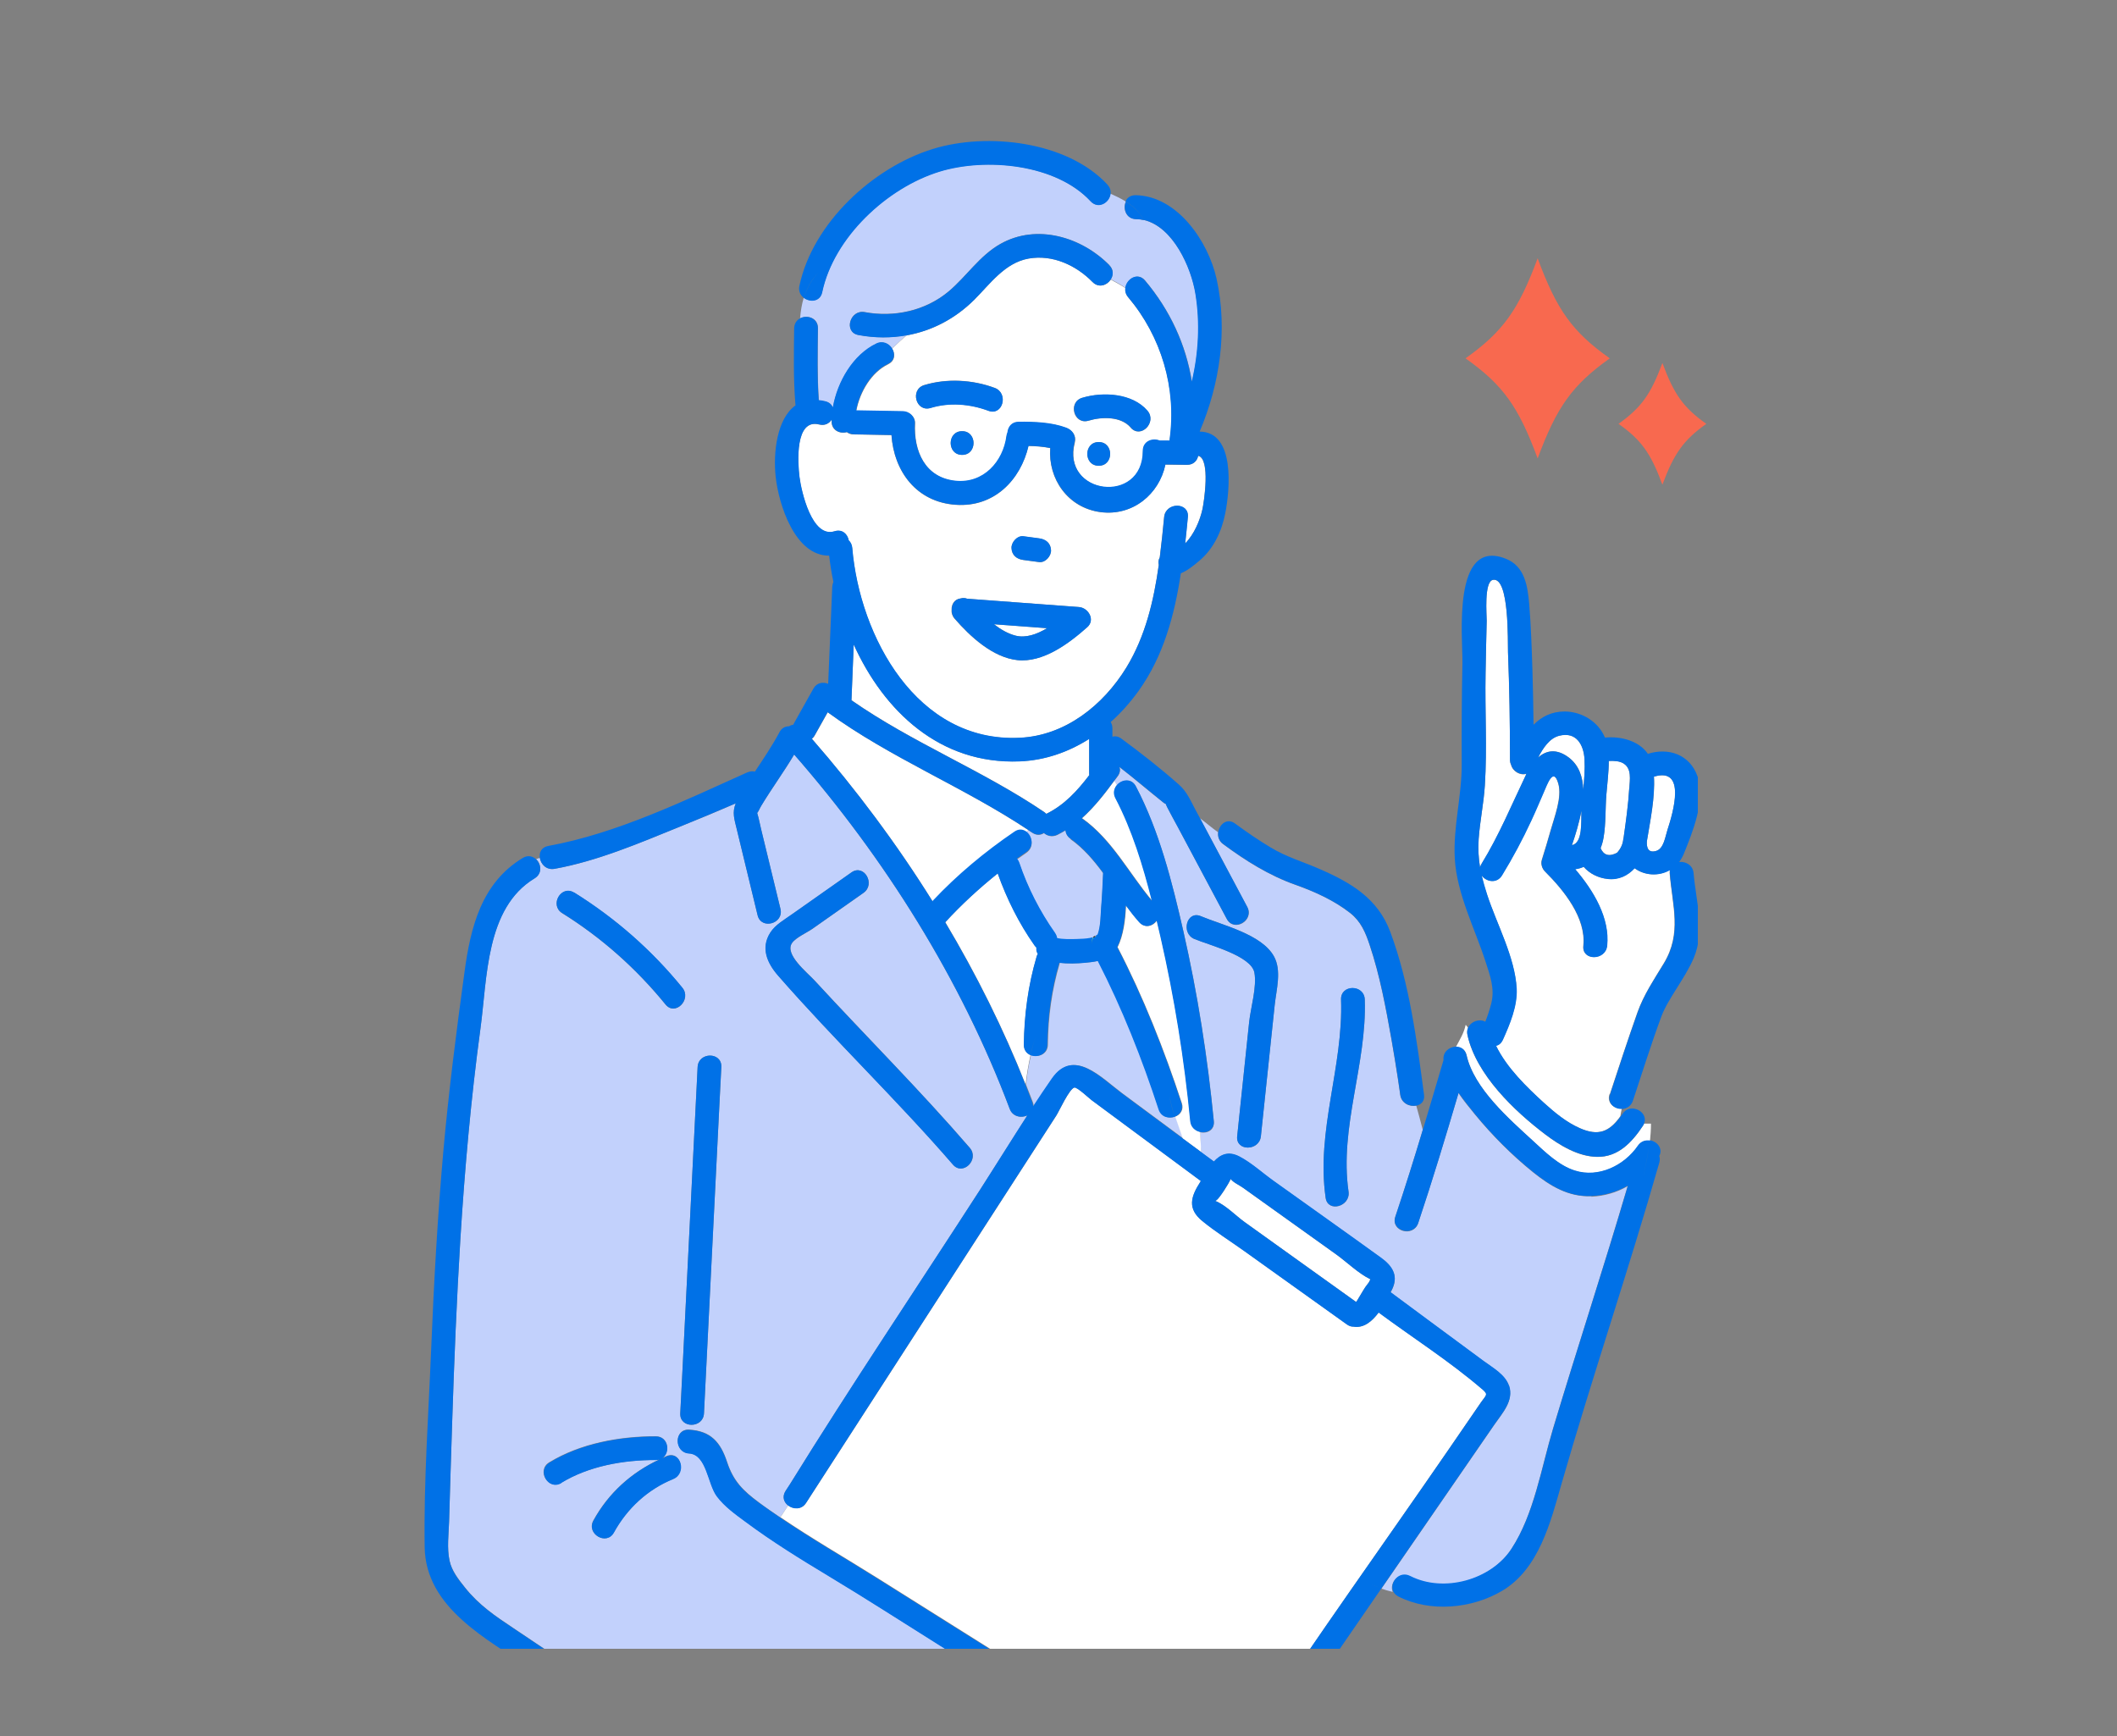
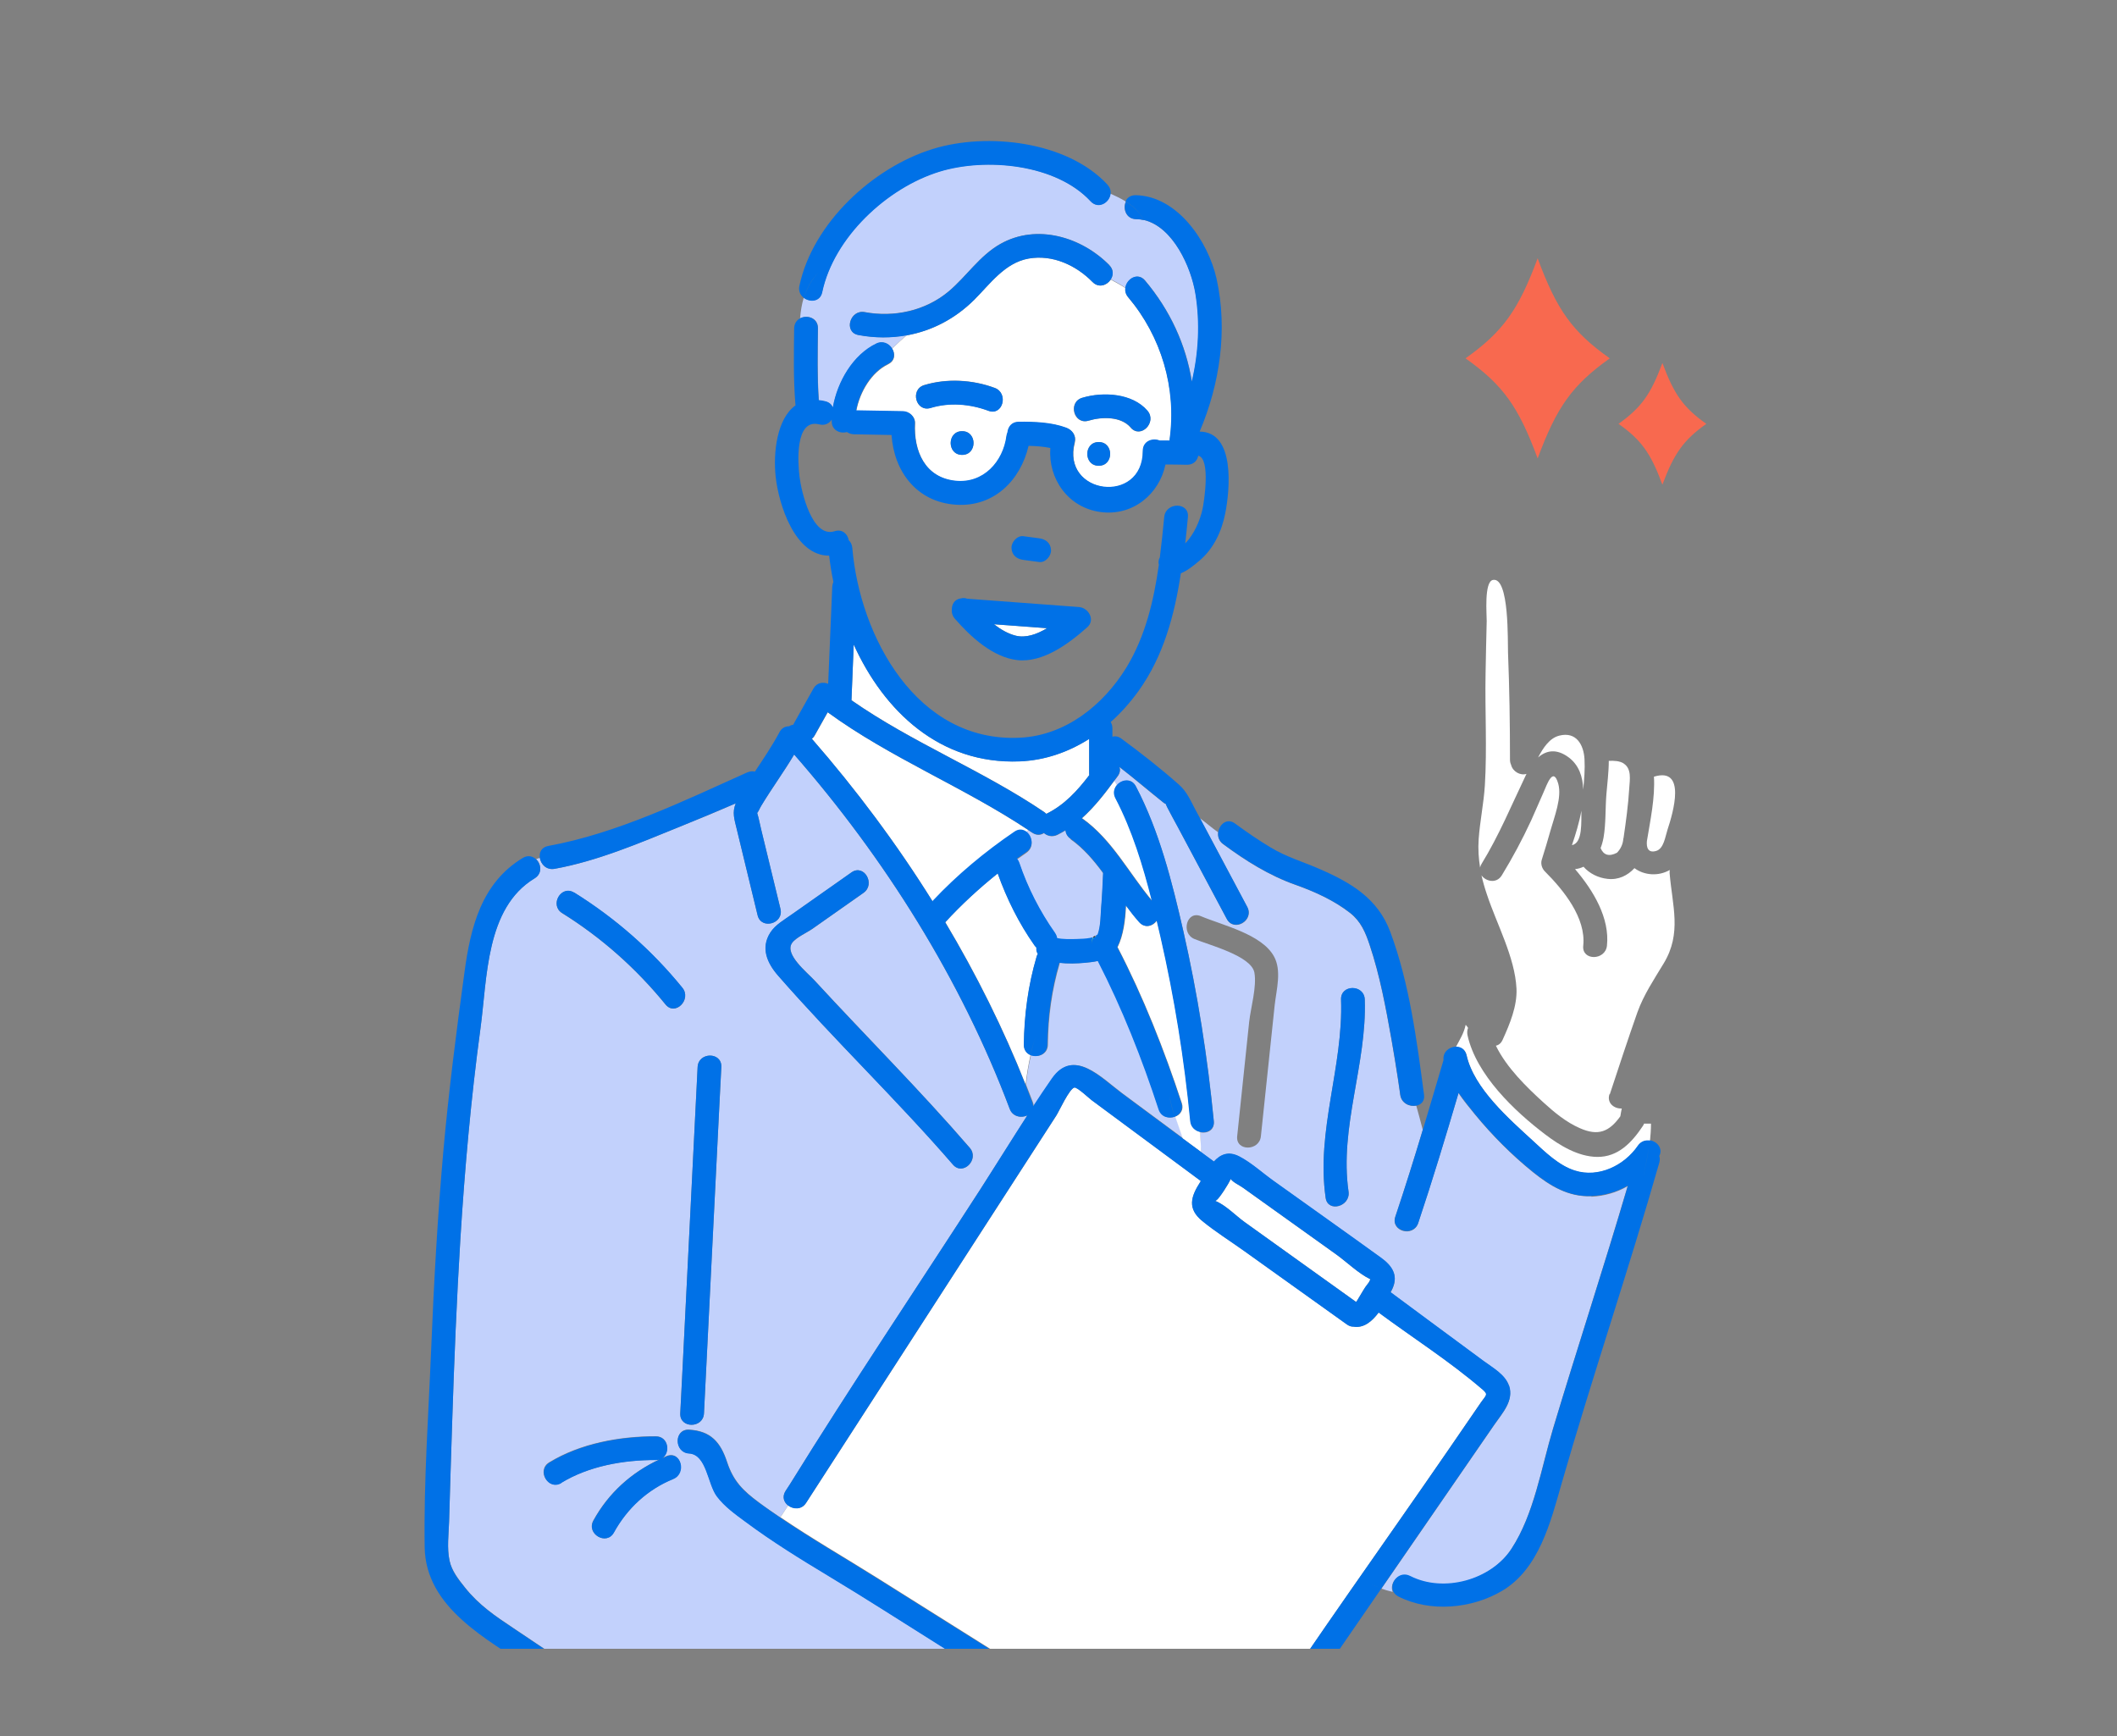
<svg xmlns="http://www.w3.org/2000/svg" id="house_online_step" width="150" height="123" viewBox="0 0 150 123">
  <rect x="0" y="0" width="150" height="123" fill="#808080" stroke="none" />
  <defs>
    <style>.cls-1{fill:#fff;}.cls-2{fill:none;}.cls-3{fill:#44d2b3;}.cls-4{fill:#0071e7;}.cls-5{fill:#f8694f;}.cls-6{fill:#c2d1fc;}.cls-7{clip-path:url(#clippath);}.cls-8{fill:#2e2e2e;}</style>
    <clipPath id="clippath">
      <rect class="cls-2" x="29.7" y="9.73" width="90.61" height="107.08" transform="translate(150 126.55) rotate(-180)" />
    </clipPath>
  </defs>
  <rect class="cls-2" width="150" height="123" />
  <g class="cls-7">
    <path class="cls-1" d="M83.15,123.33c.82.69,1.63,1.38,2.45,2.08.1-.01.21,0,.32.03,1.05.29,2.09.68,3.2.64.37-.01,1.96-.13,1.34-.99-.28-.38-1.33-.31-1.77-.38-2.44-.37-4.02-2.1-6.11-3.19-1.07-.56-2.21-.09-3.32.11-1.04.19-2.07.29-3.13.23-.23-.01-.46-.04-.7-.06-1.1-.1-2.21-.3-3.28-.57-1.76,3.12-3.41,6.31-5.13,9.46,2.06,1.44,3.55,3.67,5.53,5.23,1.36,1.07,3.01,1.7,4.53,2.5.64.34,1.5,1.09,2.24,1.11,1.36.04.77-1.15.11-1.62-.86-.62-.12-1.97.85-1.45.76.41,2.39,1.22,2.92.06.32-.69-.88-1.46-1.3-1.78-.83-.64-.05-2.08.85-1.45.73.52,2.02,1.43,2.72.43.64-.92-.63-1.77-1.27-2.36-.71-.65.21-1.8,1.02-1.32.75.45,2.15,1.58,3.04,1.57.51,0,1.02-.53.86-1.05-.11-.36-.85-.81-1.13-1.03-.59-.48-1.19-.94-1.77-1.43-1.33-1.12-2.65-2.24-3.97-3.37-.09-.07-.17-.15-.26-.22-.82-.7.37-1.88,1.19-1.19Z" />
    <path class="cls-3" d="M77.6,66.4c.1,0,.08-.06.02-.08-.03.03-.06.06-.09.09.02,0,.05,0,.07,0Z" />
    <path class="cls-3" d="M77.34,66.94c0-.23.08-.4.19-.53-.03,0-.07.01-.11.03-.05.09-.09.25-.09.51Z" />
    <path class="cls-1" d="M72.86,58.81c-4.57-3.04-9.77-5.1-14.21-8.34-.31.55-.61,1.09-.92,1.64-.06.1-.13.18-.2.24,3.13,3.59,6.02,7.45,8.56,11.53,1.73-1.84,3.7-3.49,5.79-4.9.31-.21.61-.17.83-.01.05-.05.1-.1.15-.15Z" />
    <path class="cls-6" d="M75.86,59.44c-.23-.16-.34-.38-.36-.6-.19.11-.38.22-.58.32-.36.17-.71.08-.95-.13-.22.15-.52.18-.82-.02-.1-.07-.19-.13-.29-.19-.05.05-.1.09-.15.15.43.31.59,1.06.01,1.46-.22.15-.44.3-.66.46.06.08.12.17.16.28.6,1.77,1.46,3.45,2.54,4.99.08.12.13.24.14.36.39.1,1,.08,1.4.07.32,0,.64-.02.95-.08.05,0,.12-.03.18-.05.06-.12.14-.13.2-.11.05-.04.1-.07.15-.09.22-.57.21-1.43.25-1.92.07-.82.1-1.64.14-2.46-.67-.91-1.4-1.77-2.31-2.41Z" />
    <path class="cls-1" d="M74.19,44.51c-1.25-.09-2.5-.19-3.76-.28.48.37,1,.67,1.54.81.72.18,1.5-.1,2.22-.53Z" />
-     <path class="cls-1" d="M60.13,38.29c.13.13.23.31.25.54.53,6.28,4.57,13.8,11.86,13.45,3.23-.15,5.93-2.31,7.57-4.99,1.35-2.21,1.94-4.72,2.29-7.26-.05-.18-.02-.37.07-.53.12-.96.22-1.91.31-2.86.1-1.07,1.78-1.07,1.68,0-.06.62-.12,1.24-.19,1.87.64-.65,1.05-1.64,1.22-2.41.11-.49.59-3.61-.3-3.8-.07.34-.33.64-.79.64-.51,0-1.02-.01-1.53-.02-.44,2.09-2.31,3.66-4.59,3.37-2.32-.3-3.73-2.35-3.57-4.54-.5-.1-1.02-.14-1.54-.15-.57,2.43-2.44,4.36-5.15,4.17-2.8-.19-4.38-2.38-4.56-4.94-.89-.02-1.79-.03-2.68-.05-.2,0-.36-.06-.48-.16-.49.14-1.09-.12-1.08-.77,0-.04,0-.08,0-.11-.18.27-.49.44-.88.34-1.74-.44-1.52,2.74-1.4,3.71.13,1.03.88,4.36,2.48,3.86.55-.17.93.21,1.01.64ZM72.51,38c.37.05.75.1,1.12.15.47.06.82.34.84.84.02.41-.4.89-.84.84-.37-.05-.75-.1-1.12-.15-.47-.06-.82-.34-.84-.84-.02-.41.4-.89.84-.84ZM68.07,42.4c.15-.04.3-.04.45.02,2.64.2,5.28.39,7.92.59.67.05,1.18.91.59,1.43-1.3,1.15-3.13,2.53-4.96,2.33-1.74-.19-3.34-1.67-4.44-2.94-.17-.2-.23-.42-.21-.63-.01-.38.2-.75.64-.8Z" />
    <path class="cls-1" d="M77.17,52.35c-1.46.93-3.13,1.52-4.93,1.59-5.65.23-9.61-3.56-11.75-8.28-.05,1.32-.11,2.63-.16,3.95,4.31,3.01,9.32,4.98,13.67,7.93.05.04.1.08.14.12,1.3-.64,2.2-1.64,3.05-2.75,0-.03-.01-.07-.01-.1v-2.46Z" />
    <path class="cls-1" d="M112.05,57.44c-.15.83-.41,1.68-.67,2.44.78-.15.65-1.68.67-2.44Z" />
    <path class="cls-1" d="M115.06,54.1c-.29-.19-.7-.21-1.07-.19,0,.8-.11,1.62-.17,2.38-.08,1-.03,2.07-.2,3.05-.05.27-.12.52-.21.75.21.5.6.62,1.16.33.27-.28.42-.61.45-.99,0-.03.02-.05.02-.08.17-1.16.33-2.33.4-3.5.04-.61.18-1.38-.39-1.75Z" />
    <path class="cls-1" d="M107.07,54.19c-.05-.1-.08-.22-.08-.36,0-2.54-.04-5.08-.14-7.61-.03-.67.11-5.37-1.07-5.13-.64.13-.43,2.51-.44,2.91-.03,1.24-.06,2.48-.08,3.72-.05,2.63.11,5.3-.05,7.92-.08,1.28-.35,2.54-.44,3.82-.05.71,0,1.36.1,2.01.02-.09.05-.18.11-.27,1.24-2.02,2.12-4.16,3.14-6.29.01-.03.03-.05.04-.08-.44.14-.97-.16-1.09-.63Z" />
    <path class="cls-1" d="M110.49,52.12c-.7.17-1.15.87-1.51,1.55.58-.51,1.31-.65,2.18,0,.72.55.99,1.36,1.02,2.28.07-.73.13-1.46.09-2.17-.06-1.01-.58-1.96-1.78-1.66Z" />
    <path class="cls-6" d="M58.73,111.66c-2.01-1.21-4.02-2.45-5.9-3.85-.72-.53-1.49-1.08-2.03-1.8-.66-.88-.72-2.97-1.97-3.04-1.07-.06-1.08-1.74,0-1.68,1.54.09,2.23.89,2.69,2.29.45,1.36,1.13,2.03,2.26,2.87.49.37,1,.72,1.51,1.06l.55-.84c-.29-.23-.44-.62-.18-1.03.1-.15.2-.31.3-.46,4.38-7.06,9.02-13.96,13.52-20.94,1.11-1.72,2.2-3.48,3.31-5.21-.42.2-1.04.1-1.25-.47-3.44-9.15-8.84-17.74-15.27-25.1-.73,1.24-1.59,2.4-2.33,3.63-.11.18-.22.45-.29.51.12.39.19.8.29,1.2.45,1.87.9,3.73,1.36,5.6.25,1.05-1.36,1.49-1.62.45-.49-2.01-.97-4.02-1.46-6.03-.19-.79-.35-1.24-.09-1.9-1.32.58-2.66,1.13-4,1.67-2.85,1.15-5.8,2.42-8.84,2.97-.58.1-.97-.33-1.04-.78-.09.03-.17.06-.26.09.36.35.45,1.01-.11,1.35-3.48,2.1-3.35,7.09-3.84,10.66-.67,4.94-1.11,9.91-1.42,14.88-.27,4.31-.44,8.63-.58,12.95-.08,2.36-.15,4.72-.22,7.08-.03.9-.16,1.89.03,2.77.16.75.64,1.33,1.1,1.92,1,1.25,2.13,2.01,3.44,2.88,1.65,1.1,3.29,2.21,4.94,3.32,4.1,2.76,8.2,5.51,12.32,8.23,2.84,1.87,5.66,3.92,8.68,5.5-.06-.15-.07-.33.01-.54,1.85-4.7,4.57-9.12,7.31-13.37l-3.21-2.02c-2.57-1.61-5.12-3.26-7.72-4.82ZM54.59,66.07c.36-.56,1-.91,1.53-1.29,1.41-.99,2.81-1.98,4.22-2.97.88-.62,1.72.83.85,1.45-1.21.85-2.43,1.71-3.64,2.56-.38.27-1.16.61-1.43,1-.54.8,1.07,2.07,1.6,2.65,3.65,3.96,7.48,7.78,11,11.86.7.81-.48,2-1.19,1.19-3.98-4.6-8.39-8.81-12.39-13.39-.77-.88-1.26-1.96-.55-3.06ZM51.11,75.6c-.05,1.04-.1,2.09-.16,3.13-.36,7.14-.71,14.27-1.07,21.41-.05,1.08-1.73,1.08-1.68,0,.05-1.04.1-2.09.16-3.13.36-7.14.71-14.27,1.07-21.41.05-1.08,1.73-1.08,1.68,0ZM40.68,63.24c2.92,1.82,5.5,4.08,7.67,6.75.68.83-.5,2.02-1.19,1.19-2.09-2.56-4.53-4.74-7.33-6.48-.91-.57-.07-2.02.85-1.45ZM47.69,104.79c-1.81.74-3.26,2.09-4.2,3.79-.52.95-1.97.1-1.45-.85,1.07-1.95,2.7-3.4,4.68-4.33-.08.02-.16.04-.26.04-2.28,0-4.74.43-6.7,1.62-.92.56-1.77-.89-.85-1.45,2.21-1.35,4.98-1.85,7.55-1.85.9,0,1.05,1.17.44,1.55.11-.05.22-.1.33-.15,1-.41,1.43,1.22.45,1.62Z" />
    <path class="cls-1" d="M105.01,98.41c-2.28-1.96-4.9-3.63-7.32-5.42-.47.63-1.05,1.12-1.78,1-.15,0-.3-.04-.46-.15-2.43-1.74-4.86-3.48-7.3-5.22-.98-.7-2.02-1.35-2.95-2.11-1.08-.88-.82-1.73-.15-2.77.01-.02.03-.04.04-.07-2.58-1.91-5.16-3.82-7.74-5.73-.17-.12-1.04-.94-1.22-.89-.36.09-1.08,1.67-1.27,1.97-2.17,3.35-4.33,6.71-6.5,10.06-3.75,5.8-7.49,11.6-11.24,17.4-.32.5-.91.46-1.27.18l-.55.84c2.22,1.51,4.55,2.85,6.83,4.28,3.04,1.91,6.08,3.82,9.12,5.73.29.18.46.54.4.88.29.18.58.35.88.53.27.16.42.47.41.77,2.22.52,4.41.63,6.67.17,1.19-.24,2.29-.5,3.45.02,1.45.66,2.62,1.84,4.05,2.55.37.18.96.32,1.62.47.03-.04.05-.07.08-.11,4.47-6.78,9.22-13.38,13.82-20.07.77-1.13,1.55-2.25,2.32-3.38.37-.53.54-.53.07-.95Z" />
    <path class="cls-6" d="M57.96,23.28c-.02,1.69-.05,3.4.06,5.09.15.02.3.04.47.08.27.07.44.23.53.43.32-1.83,1.43-3.73,3.07-4.52.47-.23.9,0,1.12.33.34-.33.68-.65,1.04-.94-1.11.2-2.26.2-3.43-.02-1.06-.2-.61-1.81.45-1.62,2.09.39,4.31-.1,5.95-1.47,1.27-1.07,2.19-2.53,3.66-3.36,2.57-1.45,5.75-.5,7.72,1.5.32.32.29.72.1,1.01.36.18.72.38,1.05.61.08-.63.87-1.14,1.39-.52,1.78,2.11,2.9,4.56,3.32,7.17.48-2.03.6-4.17.26-6.21-.31-1.89-1.59-4.76-3.66-5.25.05.1.1.2.14.3-.04-.11-.09-.21-.14-.3-.18-.04-.37-.07-.57-.07-.71-.01-.95-.75-.72-1.24-.34-.21-.71-.39-1.09-.56-.07.62-.86,1.12-1.41.53-2.46-2.65-7.44-3.11-10.72-2.1-3.72,1.15-7.48,4.65-8.3,8.54-.14.68-.87.73-1.3.4-.14.47-.22.96-.26,1.47.5-.27,1.28-.04,1.27.7Z" />
    <path class="cls-1" d="M63.9,132.83c2.46-4.24,4.63-8.63,7.06-12.89-.06-.04-.12-.07-.18-.11-2.55,3.97-5.1,8.11-6.82,12.48-.15.38-.48.55-.81.56.15.26.38.37.63.45-.02-.15.02-.32.11-.49Z" />
    <path class="cls-1" d="M62.94,25.81c-1.19.57-2.01,1.96-2.26,3.29,1.11.02,2.21.04,3.32.06.44,0,.86.38.84.84-.1,1.98.72,3.87,2.89,4.09,1.96.2,3.36-1.34,3.6-3.18.01-.09.04-.17.07-.25.04-.38.3-.74.8-.75,1.11-.01,2.33.02,3.37.42.43.16.71.56.59,1.03-.97,3.72,4.83,4.46,4.83.61,0-.7.71-.94,1.2-.73.23,0,.47,0,.7,0,0-.03,0-.06,0-.09.5-3.62-.59-7.29-2.94-10.07-.18-.21-.23-.44-.2-.66-.34-.23-.7-.42-1.05-.61-.26.41-.85.62-1.29.17-1.17-1.19-2.83-1.96-4.53-1.66-1.68.3-2.72,1.79-3.85,2.92-1.36,1.35-3,2.2-4.78,2.52-.36.29-.7.61-1.04.94.24.37.22.87-.28,1.11ZM77.85,33c-1.08,0-1.08-1.68,0-1.68s1.08,1.68,0,1.68ZM76.68,28.19c1.47-.44,3.55-.33,4.62.92.7.82-.48,2.01-1.19,1.19-.69-.81-2.05-.77-2.99-.49-1.04.31-1.48-1.31-.45-1.62ZM68.17,32.23c-1.08,0-1.08-1.68,0-1.68s1.08,1.68,0,1.68ZM65.49,27.28c1.6-.49,3.44-.38,4.99.2,1,.38.57,2-.45,1.62-1.29-.49-2.76-.61-4.1-.2-1.04.32-1.47-1.3-.45-1.62Z" />
    <path class="cls-1" d="M76.67,57.97s.02.01.03.02c2.11,1.5,3.3,3.88,4.94,5.83-.63-2.5-1.39-5.01-2.58-7.27-.19-.36-.1-.7.1-.93-.07-.11-.13-.22-.19-.32-.71.97-1.44,1.9-2.31,2.68Z" />
    <path class="cls-6" d="M112.77,84.76c-1.64.06-2.93-.72-4.16-1.71-1.5-1.21-2.88-2.6-4.1-4.08-.39-.48-.81-.98-1.17-1.52-.91,3.09-1.84,6.17-2.86,9.22-.34,1.02-1.96.58-1.62-.45.69-2.05,1.33-4.11,1.95-6.17-.15-.57-.3-1.14-.46-1.71-.46.1-1.06-.16-1.14-.77.04.33-.01-.11-.03-.21-.05-.32-.09-.64-.14-.96-.14-.92-.29-1.83-.45-2.74-.4-2.25-.82-4.54-1.55-6.71-.3-.9-.62-1.66-1.38-2.26-1.12-.88-2.52-1.52-3.86-1.99-1.89-.67-3.53-1.7-5.14-2.89-.3-.22-.39-.54-.35-.84-.44-.31-.85-.67-1.28-.99,1.12,2.1,2.23,4.19,3.35,6.29.51.95-.94,1.8-1.45.85-1.16-2.17-2.31-4.34-3.47-6.51-.25-.47-.51-.93-.75-1.4-.08-.16-.1-.22-.1-.24-.01,0-.06,0-.2-.12-1.04-.82-2.04-1.69-3.09-2.5.07.19.05.42-.12.65-.08.11-.16.21-.24.32.05.11.12.22.19.32.34-.4,1.03-.51,1.34.09,1.66,3.18,2.56,6.77,3.36,10.25,1.01,4.43,1.72,8.94,2.16,13.47.06.63-.49.89-.98.77l.07,1.42c.3.22.61.45.91.67.46-.5,1.02-.77,1.82-.35.84.44,1.61,1.15,2.38,1.7,2.54,1.82,5.09,3.62,7.62,5.45.84.61,1.31,1.32.76,2.35-.02.03-.04.07-.06.11.96.71,1.93,1.43,2.89,2.14,1.24.91,2.47,1.83,3.71,2.74.64.47,1.53.96,1.79,1.75.35,1.07-.48,1.94-1.04,2.75-.99,1.44-1.98,2.87-2.97,4.31-1.68,2.43-3.35,4.86-5.03,7.3.27.09.53.17.8.23-.27-.61.43-1.48,1.21-1.08,2.38,1.22,5.74.27,7.18-1.93,1.62-2.47,2.12-5.75,2.96-8.54,1.73-5.74,3.6-11.44,5.29-17.19-.77.44-1.64.7-2.57.74ZM90.32,71.2c-.33,3.1-.65,6.21-.98,9.31-.11,1.06-1.79,1.07-1.68,0,.28-2.7.57-5.4.85-8.11.11-1,.55-2.49.37-3.49-.22-1.19-3.22-1.95-4.25-2.38-.98-.41-.55-2.03.45-1.62,1.57.66,4.3,1.27,5.18,2.84.57,1.01.18,2.37.06,3.45ZM95.55,84.43c.15,1.06-1.46,1.51-1.62.45-.69-4.76,1.26-9.3,1.09-14.06-.04-1.08,1.64-1.08,1.68,0,.16,4.58-1.81,9.05-1.15,13.61Z" />
    <path class="cls-1" d="M72.55,74.01c.03-2.13.3-4.17.9-6.22.02-.08.05-.14.09-.21-.09-.14-.11-.29-.1-.45-.05-.05-.1-.1-.14-.16-1.1-1.57-1.96-3.29-2.6-5.09-1.33,1.06-2.58,2.21-3.72,3.46,2.2,3.69,4.12,7.54,5.69,11.5.08-.72.2-1.42.35-2.1-.27-.11-.48-.36-.47-.74Z" />
    <path class="cls-6" d="M83.28,79.11c-.42.16-.97.04-1.15-.51-1.17-3.56-2.59-7.18-4.31-10.52-.32.07-.66.1-.93.13-.57.05-1.2.08-1.8,0,0,0,0,.02,0,.03-.56,1.91-.82,3.79-.84,5.77,0,.7-.71.94-1.2.74-.16.68-.28,1.38-.35,2.1.17.42.33.84.49,1.26.04.1.05.18.05.27.43-.66.87-1.32,1.32-1.96,1.53-2.21,3.49-.05,4.96,1.04,1.44,1.07,2.88,2.13,4.32,3.2-.18-.52-.37-1.03-.54-1.55Z" />
    <path class="cls-1" d="M85.05,80.2c-.34-.08-.65-.34-.69-.77-.42-4.38-1.12-8.73-2.1-13.02-.09-.4-.18-.79-.28-1.19-.27.4-.83.58-1.24.12-.33-.37-.65-.78-.95-1.19-.05,1.05-.18,2.11-.6,2.96,1.82,3.5,3.32,7.31,4.55,11.05.16.47-.11.82-.47.96.17.52.37,1.03.54,1.55.43.32.86.64,1.3.96l-.07-1.42Z" />
    <path class="cls-1" d="M114.06,77.54c.64-1.94,1.28-3.89,1.96-5.82.45-1.25,1.18-2.33,1.86-3.46,1.3-2.14.61-4.08.42-6.4,0-.08,0-.15.01-.22-.79.46-1.81.39-2.5-.13-.48.52-1.13.85-1.91.76-.67-.07-1.29-.39-1.7-.86-.19.09-.39.15-.6.17,1.31,1.53,2.47,3.48,2.26,5.43-.12,1.06-1.79,1.07-1.68,0,.21-1.98-1.4-3.95-2.72-5.27-.2-.2-.31-.53-.22-.82.22-.7.43-1.4.63-2.11.26-.93.81-2.31.54-3.28-.36-1.27-.81.09-1.04.6-.3.67-.58,1.34-.88,2-.62,1.34-1.31,2.63-2.08,3.89-.37.61-1.13.44-1.44,0,.1.45.23.9.39,1.37.69,2.09,1.98,4.43,2.09,6.65.06,1.24-.48,2.53-.98,3.63-.11.25-.28.38-.48.42.76,1.56,2.18,2.94,3.39,4.04.77.7,1.59,1.38,2.55,1.8,1.32.59,2.1.25,2.88-.84.03-.19.06-.37.1-.55-.53.03-1.08-.38-.87-1.02Z" />
    <path class="cls-1" d="M116.5,79.59c-.02.06-.05.12-.09.18-.77,1.16-1.75,2.22-3.25,2.2-1.34-.02-2.63-.8-3.67-1.59-2.19-1.66-4.89-4.23-5.51-7.03-.04-.2-.02-.37.04-.52-.05-.07-.1-.15-.17-.22-.12.59-.43,1.07-.69,1.57.34,0,.66.17.76.6.52,2.34,3.01,4.51,4.7,6.06.85.78,1.83,1.75,2.97,2.11,1.7.54,3.51-.36,4.47-1.76.22-.32.55-.41.85-.36.04-.39.07-.79.07-1.22h-.47Z" />
    <path class="cls-1" d="M117.19,55.03c.09,1.49-.26,3.1-.5,4.57-.04.46.09.86.66.69.54-.16.64-1.01.8-1.5.4-1.21,1.36-4.47-.96-3.76Z" />
    <path class="cls-4" d="M57.54,65.82c1.21-.85,2.43-1.71,3.64-2.56.88-.62.04-2.07-.85-1.45-1.41.99-2.81,1.98-4.22,2.97-.53.38-1.17.73-1.53,1.29-.71,1.1-.22,2.18.55,3.06,4,4.58,8.41,8.79,12.39,13.39.71.82,1.89-.37,1.19-1.19-3.52-4.08-7.35-7.89-11-11.86-.54-.58-2.14-1.85-1.6-2.65.26-.39,1.05-.74,1.43-1Z" />
-     <path class="cls-4" d="M90.26,67.75c-.88-1.56-3.61-2.18-5.18-2.84-.99-.42-1.43,1.2-.45,1.62,1.03.43,4.03,1.19,4.25,2.38.19,1-.26,2.49-.37,3.49-.28,2.7-.57,5.4-.85,8.11-.11,1.07,1.56,1.06,1.68,0,.33-3.1.65-6.21.98-9.31.11-1.08.51-2.44-.06-3.45Z" />
    <path class="cls-4" d="M99.93,76.8c.14.5.28,1.01.43,1.54.33-.07.6-.32.54-.77-.51-3.84-1.03-7.89-2.39-11.54-.89-2.4-2.84-3.53-5.13-4.51-1.14-.49-2.27-.82-3.34-1.47-.87-.52-1.71-1.1-2.53-1.7-.56-.42-1.11.05-1.19.61.53.38,1.12.7,1.88.8-.76-.11-1.34-.42-1.88-.8-.04.3.05.62.35.84,1.61,1.19,3.25,2.22,5.14,2.89,1.34.48,2.74,1.11,3.86,1.99.76.6,1.08,1.36,1.38,2.26.73,2.17,1.15,4.46,1.55,6.71.16.91.31,1.83.45,2.74.05.32.09.64.14.96.02.11.07.54.03.21.08.61.68.87,1.14.77-.14-.52-.28-1.04-.43-1.54Z" />
    <path class="cls-4" d="M96.7,70.81c-.04-1.08-1.71-1.08-1.68,0,.17,4.76-1.78,9.29-1.09,14.06.15,1.06,1.77.61,1.62-.45-.66-4.56,1.31-9.03,1.15-13.61Z" />
    <path class="cls-4" d="M40.68,63.24c-.92-.57-1.76.88-.85,1.45,2.8,1.75,5.25,3.92,7.33,6.48.68.84,1.86-.36,1.19-1.19-2.17-2.67-4.75-4.93-7.67-6.75Z" />
    <path class="cls-4" d="M39.77,105.07c1.96-1.2,4.42-1.63,6.7-1.62.1,0,.18-.02.26-.04-1.99.92-3.61,2.38-4.68,4.33-.52.95.93,1.79,1.45.85.94-1.71,2.39-3.06,4.2-3.79.99-.4.56-2.02-.45-1.62-.11.05-.22.1-.33.15.6-.38.46-1.55-.44-1.55-2.57,0-5.34.5-7.55,1.85-.92.56-.08,2.01.85,1.45Z" />
    <path class="cls-4" d="M49.88,100.14c.36-7.14.71-14.27,1.07-21.41.05-1.04.1-2.09.16-3.13.05-1.08-1.62-1.08-1.68,0-.36,7.14-.71,14.27-1.07,21.41-.05,1.04-.1,2.09-.16,3.13-.05,1.08,1.62,1.08,1.68,0Z" />
    <path class="cls-1" d="M88.08,84.16c-.23-.17-.72-.39-.88-.63-.16.39-.83,1.4-1,1.5-.04.02-.07.04-.09.06.71.27,1.47,1.07,2.08,1.5,1.15.83,2.31,1.65,3.46,2.48,1.48,1.06,2.96,2.12,4.44,3.18.07-.09.15-.24.2-.32.2-.31.37-.67.61-.95.11-.13.16-.27.2-.34-.84-.41-1.67-1.22-2.42-1.76-2.2-1.57-4.4-3.15-6.6-4.72Z" />
    <path class="cls-4" d="M79.78,14.29c-.23.49.01,1.23.72,1.24.2,0,.39.03.57.07-.3-.57-.76-.98-1.29-1.31Z" />
    <path class="cls-4" d="M106.92,98.18c-.26-.79-1.15-1.28-1.79-1.75-1.24-.91-2.47-1.83-3.71-2.74-.96-.71-1.93-1.43-2.89-2.14.02-.04.04-.07.06-.11.55-1.04.08-1.75-.76-2.35-2.53-1.83-5.08-3.63-7.62-5.45-.77-.55-1.54-1.26-2.38-1.7-.79-.42-1.36-.15-1.82.35-.3-.22-.61-.45-.91-.67l.03.57-.03-.57c-.43-.32-.86-.64-1.3-.96.19.56.37,1.12.47,1.73-.1-.6-.27-1.17-.47-1.73-1.44-1.07-2.88-2.13-4.32-3.2-1.47-1.09-3.43-3.25-4.96-1.04-.45.65-.89,1.3-1.32,1.96,0-.08-.02-.17-.05-.27-.16-.42-.33-.84-.49-1.26-.08.72-.12,1.45-.12,2.18,0-.73.04-1.46.12-2.18-1.57-3.96-3.49-7.81-5.69-11.5,1.14-1.24,2.4-2.4,3.72-3.46.64,1.8,1.5,3.53,2.6,5.09.04.06.09.11.14.16-.02.16.01.31.1.45-.04.06-.07.13-.09.21-.6,2.04-.87,4.09-.9,6.22,0,.38.2.63.47.74.1-.45.23-.89.37-1.31-.14.42-.26.86-.37,1.31.49.2,1.19-.04,1.2-.74.03-1.98.28-3.86.84-5.77,0,0,0-.02,0-.03.6.07,1.24.05,1.8,0,.27-.02.61-.06.93-.13,1.72,3.34,3.15,6.96,4.31,10.52.18.55.73.67,1.15.51-.16-.48-.3-.96-.38-1.48.09.51.23,1,.38,1.48.36-.14.62-.48.47-.96-1.23-3.74-2.73-7.55-4.55-11.05.42-.85.55-1.92.6-2.96.3.41.62.82.95,1.19.41.46.97.27,1.24-.12.09.4.19.8.28,1.19.98,4.29,1.68,8.64,2.1,13.02.04.44.35.69.69.77l-.07-1.5.07,1.5c.49.11,1.04-.14.98-.77-.44-4.53-1.15-9.03-2.16-13.47-.79-3.47-1.69-7.07-3.36-10.25-.5-.96-1.95-.11-1.45.85,1.18,2.26,1.95,4.77,2.58,7.27-1.64-1.95-2.83-4.33-4.94-5.83-.01,0-.02-.01-.03-.02.97-.86,1.76-1.92,2.55-3,.17-.23.19-.45.12-.65,1.05.81,2.06,1.67,3.09,2.5.14.11.19.12.2.12,0,.02.02.08.1.24.24.47.5.94.75,1.4,1.16,2.17,2.31,4.34,3.47,6.51.51.95,1.95.11,1.45-.85-1.12-2.1-2.23-4.19-3.35-6.29-.4-.3-.82-.56-1.32-.72.5.17.92.43,1.32.72-.11-.2-.22-.41-.33-.61-.35-.67-.61-1.28-1.17-1.77-1.29-1.14-2.68-2.23-4.07-3.25-.22-.16-.44-.19-.63-.13v-.6c0-.18-.05-.32-.12-.44.73-.65,1.39-1.4,1.97-2.2,1.77-2.47,2.55-5.38,3-8.34.47-.19.92-.56,1.3-.88,1.02-.85,1.6-2.1,1.85-3.39.32-1.63.72-5.74-1.81-5.77,0,0,0-.01,0-.02,1.43-3.37,1.99-7.2,1.19-10.81-.59-2.64-2.77-5.86-5.73-5.92-.37,0-.61.18-.72.44.53.33.99.75,1.29,1.31,2.08.49,3.36,3.36,3.66,5.25.33,2.04.22,4.18-.26,6.21-.42-2.61-1.54-5.06-3.32-7.17-.52-.61-1.3-.11-1.39.52.44.3.85.64,1.18,1.08-.32-.43-.73-.78-1.18-1.08-.03.22.02.45.2.66,2.35,2.78,3.44,6.45,2.94,10.07,0,.03,0,.06,0,.09-.23,0-.47,0-.7,0-.5-.21-1.2.03-1.2.73,0,3.85-5.79,3.12-4.83-.61.12-.47-.16-.87-.59-1.03-1.05-.39-2.26-.43-3.37-.42-.5,0-.76.36-.8.75-.03.08-.06.16-.07.25-.24,1.84-1.64,3.38-3.6,3.18-2.18-.22-2.99-2.11-2.89-4.09.02-.46-.4-.83-.84-.84-1.11-.02-2.21-.04-3.32-.06.25-1.33,1.07-2.72,2.26-3.29.5-.24.51-.75.28-1.11-.24.23-.48.47-.71.7.24-.24.47-.47.71-.7-.22-.34-.66-.56-1.12-.33-1.64.79-2.75,2.69-3.07,4.52-.09-.2-.25-.36-.53-.43-.16-.04-.32-.07-.47-.08-.12-1.69-.08-3.4-.06-5.09,0-.74-.77-.97-1.27-.7-.06.65-.06,1.32-.06,1.99,0-.67,0-1.34.06-1.99-.23.13-.4.36-.41.7-.02,1.79-.06,3.61.09,5.4,0,.02,0,.04.01.06-1.34.95-1.59,3.4-1.41,5.05.21,1.98,1.37,5.62,3.79,5.6.07.62.17,1.24.3,1.86-.04.1-.07.21-.08.33-.1,2.3-.19,4.59-.29,6.89-.37-.15-.81-.08-1.04.33-.46.82-.92,1.64-1.38,2.46-.02.03-.03.07-.04.1-.11.02-.22.06-.31.12-.26,0-.52.11-.68.42-.52.97-1.13,1.87-1.74,2.79-.17-.04-.35-.02-.55.06-4.47,2.01-9.25,4.33-14.1,5.21-.48.09-.65.47-.59.84.18-.06.35-.11.5-.19-.15.08-.32.13-.5.19.07.45.46.88,1.04.78,3.04-.55,5.99-1.81,8.84-2.97,1.34-.54,2.67-1.1,4-1.67-.27.66-.1,1.11.09,1.9.49,2.01.97,4.02,1.46,6.03.25,1.05,1.87.6,1.62-.45-.45-1.87-.9-3.73-1.36-5.6-.1-.4-.17-.81-.29-1.2.07-.06.18-.33.29-.51.74-1.23,1.59-2.39,2.33-3.63,6.43,7.36,11.83,15.95,15.27,25.1.21.57.83.67,1.25.47-1.12,1.73-2.2,3.48-3.31,5.21-4.51,6.98-9.15,13.88-13.52,20.94-.1.16-.2.31-.3.46-.26.41-.12.8.18,1.03l.69-1.06-.69,1.06c.36.28.95.32,1.27-.18,3.75-5.8,7.49-11.6,11.24-17.4,2.17-3.35,4.33-6.71,6.5-10.06.19-.3.91-1.88,1.27-1.97.19-.05,1.06.77,1.22.89,2.58,1.91,5.16,3.82,7.74,5.73-.01.02-.03.04-.04.07-.67,1.04-.93,1.89.15,2.77.93.76,1.97,1.41,2.95,2.11,2.43,1.74,4.86,3.48,7.3,5.22.16.11.32.16.46.15.73.12,1.31-.37,1.78-1,2.42,1.79,5.04,3.46,7.32,5.42.48.41.3.41-.07.95-.77,1.13-1.55,2.25-2.32,3.38-4.6,6.68-9.36,13.29-13.82,20.07-.03.04-.05.08-.08.11-.66-.15-1.25-.29-1.62-.47-1.43-.71-2.6-1.9-4.05-2.55-1.16-.52-2.26-.27-3.45-.02-2.26.46-4.45.35-6.67-.17.01-.3-.13-.61-.41-.77-.29-.18-.58-.35-.88-.53.06-.34-.11-.7-.4-.88-3.04-1.91-6.08-3.82-9.12-5.73-2.27-1.43-4.61-2.77-6.83-4.28l-.71,1.1.71-1.1c-.51-.35-1.01-.7-1.51-1.06-1.13-.84-1.82-1.51-2.26-2.87-.46-1.4-1.15-2.2-2.69-2.29-1.08-.06-1.07,1.61,0,1.68,1.25.07,1.31,2.17,1.97,3.04.54.72,1.31,1.27,2.03,1.8,1.88,1.4,3.89,2.64,5.9,3.85,2.6,1.56,5.15,3.21,7.72,4.82l3.21,2.02c-2.74,4.25-5.45,8.67-7.31,13.37-.08.21-.07.39-.01.54-3.02-1.57-5.85-3.62-8.68-5.5-4.12-2.72-8.22-5.47-12.32-8.23-1.65-1.11-3.29-2.22-4.94-3.32-1.3-.87-2.44-1.63-3.44-2.88-.47-.58-.94-1.17-1.1-1.92-.19-.88-.06-1.87-.03-2.77.07-2.36.14-4.72.22-7.08.14-4.32.32-8.64.58-12.95.31-4.97.75-9.94,1.42-14.88.49-3.57.36-8.56,3.84-10.66.56-.34.47-1,.11-1.35-.39.14-.75.34-.92.84.17-.5.53-.7.92-.84-.24-.23-.59-.32-.95-.1-2.93,1.77-3.7,4.91-4.13,8.1-.58,4.23-1.12,8.46-1.5,12.71-.41,4.66-.67,9.33-.86,14-.19,4.66-.53,9.37-.46,14.03.07,4.3,4.44,6.52,7.56,8.62,4.23,2.85,8.47,5.7,12.72,8.52,3.63,2.41,7.24,5.09,11.11,7.1.73.38,1.4-.38,1.24-.98-.24.16-.51.3-.51.62,0-.32.28-.46.51-.62,0-.03-.02-.07-.03-.1.04.02.07.02.11.04.14-.11.24-.24.24-.43,0,.2-.11.33-.24.43.11.04.22.06.34.05-.04-.06-.07-.13-.1-.21.03.08.06.15.1.21.33,0,.66-.17.81-.56,1.72-4.37,4.27-8.51,6.82-12.48.06.04.12.07.18.11-2.43,4.26-4.6,8.65-7.06,12.89-.1.17-.13.34-.11.49.32.11.67.17.95.46-.28-.28-.63-.35-.95-.46.07.69,1.12,1.12,1.56.35.29-.5.58-1.01.86-1.51,1.45,1.04,2.63,2.63,3.92,3.84,1.78,1.67,3.76,2.66,5.92,3.76,1.57.81,3.75,2.42,5.3.65.49-.55.63-1.12.56-1.67,1.03.11,2.02-.16,2.66-1.23.38-.63.44-1.19.31-1.71.73-.02,1.42-.32,1.97-1.04.43-.58.59-1.12.56-1.62.38.12.76.18,1.12.15,1.88-.14,2.92-2.55,1.72-3.97-.5-.59-1.12-1.12-1.75-1.62,1.53.16,3.05-.07,3.7-1.51.73-1.62-.36-2.38-1.76-2.84,2.49-3.61,4.97-7.22,7.46-10.83-.23-.08-.48-.17-.75-.26.28.09.52.18.75.26,1.68-2.43,3.35-4.86,5.03-7.3.99-1.44,1.98-2.87,2.97-4.31.56-.82,1.39-1.68,1.04-2.75ZM74.14,57.67s-.09-.08-.14-.12c-4.35-2.95-9.36-4.92-13.67-7.93.05-1.32.11-2.63.16-3.95,2.14,4.72,6.11,8.5,11.75,8.28,1.8-.07,3.46-.66,4.93-1.59v2.46s0,.07.01.1c-.85,1.11-1.75,2.11-3.05,2.75ZM56.65,33.78c-.12-.98-.34-4.15,1.4-3.71.4.1.71-.07.88-.34,0,.04,0,.08,0,.11-.01.65.6.91,1.08.77.12.09.28.15.48.16.89.02,1.79.03,2.68.05.17,2.56,1.76,4.75,4.56,4.94,2.71.18,4.58-1.74,5.15-4.17.52.01,1.04.05,1.54.15-.16,2.18,1.25,4.23,3.57,4.54,2.28.3,4.15-1.27,4.59-3.37.51,0,1.02.01,1.53.02.46,0,.72-.29.79-.64.9.19.41,3.32.3,3.8-.17.77-.58,1.76-1.22,2.41.07-.62.13-1.25.19-1.87.1-1.07-1.57-1.07-1.68,0-.09.95-.19,1.9-.31,2.86-.09.16-.12.35-.07.53-.36,2.54-.95,5.05-2.29,7.26-1.64,2.68-4.33,4.84-7.57,4.99-7.29.35-11.33-7.17-11.86-13.45-.02-.23-.11-.41-.25-.54-.08-.44-.46-.82-1.01-.64-1.6.5-2.35-2.82-2.48-3.86ZM66.08,63.87c-2.54-4.07-5.43-7.94-8.56-11.53.08-.06.15-.14.2-.24.31-.55.61-1.09.92-1.64,4.44,3.24,9.64,5.3,14.21,8.34.2-.16.44-.26.81-.17-.37-.09-.62,0-.81.17.1.06.2.13.29.19.3.2.59.17.82.02.24.21.59.3.95.13.2-.1.39-.2.58-.32.02.22.13.44.36.6.91.65,1.64,1.5,2.31,2.41-.04.82-.07,1.64-.14,2.46-.04.49-.03,1.34-.25,1.92-.05.03-.11.06-.15.09.06.02.08.09-.02.08-.02,0-.05,0-.07,0-.12.13-.19.31-.19.53,0-.26.04-.41.09-.51-.06.02-.12.04-.18.05-.31.06-.63.07-.95.08-.4.01-1.01.03-1.4-.07-.01-.12-.06-.23-.14-.36-1.08-1.53-1.94-3.21-2.54-4.99-.04-.11-.09-.2-.16-.28.22-.16.44-.31.66-.46.58-.39.42-1.15-.01-1.46-.3.34-.51.8-.99.8.48,0,.69-.46.99-.8-.23-.16-.53-.2-.83.01-2.09,1.42-4.06,3.06-5.79,4.9ZM96.9,90.98c-.23.28-.41.64-.61.95-.05.08-.13.23-.2.32-1.48-1.06-2.96-2.12-4.44-3.18-1.15-.83-2.31-1.65-3.46-2.48-.6-.43-1.37-1.23-2.08-1.5.02-.02.05-.04.09-.06.17-.1.84-1.11,1-1.5.16.24.65.46.88.63,2.2,1.57,4.4,3.15,6.6,4.72.74.53,1.57,1.35,2.42,1.76-.04.08-.08.21-.2.34ZM90.46,125.08c.63.86-.97.98-1.34.99-1.11.04-2.15-.35-3.2-.64-.12-.03-.22-.04-.32-.03-.82-.69-1.63-1.38-2.45-2.08-.82-.69-2.01.49-1.19,1.19.09.07.17.15.26.22,1.32,1.12,2.65,2.25,3.97,3.37.58.49,1.18.95,1.77,1.43.28.22,1.02.67,1.13,1.03.16.52-.36,1.04-.86,1.05-.88,0-2.29-1.11-3.04-1.57-.8-.49-1.72.66-1.02,1.32.63.59,1.91,1.44,1.27,2.36-.7,1-1.99.08-2.72-.43-.89-.63-1.68.81-.85,1.45.42.32,1.62,1.09,1.3,1.78-.53,1.16-2.16.35-2.92-.06-.97-.52-1.71.83-.85,1.45.66.48,1.25,1.67-.11,1.62-.74-.02-1.59-.77-2.24-1.11-1.52-.8-3.17-1.43-4.53-2.5-1.98-1.56-3.46-3.79-5.53-5.23,1.72-3.15,3.37-6.33,5.13-9.46,1.07.27,2.17.46,3.28.57.23.02.47.05.7.06,1.06.06,2.08-.04,3.13-.23,1.11-.2,2.24-.67,3.32-.11,2.09,1.09,3.67,2.82,6.11,3.19.44.07,1.49,0,1.77.38Z" />
    <path class="cls-8" d="M77.43,66.44s.07-.02.11-.03c.03-.03.06-.06.09-.09-.05-.02-.13,0-.2.11Z" />
    <path class="cls-4" d="M116.9,80.81c-.1.89-.29,1.72-.49,2.69.19-.97.39-1.8.49-2.69-.3-.05-.63.04-.85.36-.96,1.4-2.78,2.3-4.47,1.76-1.14-.36-2.11-1.32-2.97-2.11-1.69-1.55-4.18-3.72-4.7-6.06-.1-.43-.42-.61-.76-.6-.36.68-.63,1.37-.14,2.34-.49-.97-.22-1.66.14-2.34-.46.01-.94.38-.87.95-.48,1.64-.97,3.28-1.46,4.92.26.99.53,1.98.79,2.9-.26-.92-.53-1.91-.79-2.9-.62,2.07-1.27,4.13-1.95,6.17-.34,1.02,1.27,1.46,1.62.45,1.02-3.05,1.95-6.13,2.86-9.22.37.53.78,1.04,1.17,1.52,1.22,1.49,2.6,2.87,4.1,4.08,1.23.99,2.51,1.78,4.16,1.71.93-.03,1.8-.3,2.57-.74-1.69,5.75-3.57,11.45-5.29,17.19-.84,2.79-1.34,6.07-2.96,8.54-1.44,2.2-4.79,3.15-7.18,1.93-.78-.4-1.48.47-1.21,1.08.21.04.43.07.68.07-.25,0-.47-.03-.68-.07.06.14.18.27.36.37,2.25,1.15,5.22.88,7.37-.4,2.6-1.54,3.43-4.87,4.2-7.57,2.19-7.62,4.75-15.13,6.93-22.76.05-.18.04-.34,0-.48.27-.53-.15-1.02-.66-1.11Z" />
-     <path class="cls-4" d="M118.98,61.07c.12-.16.23-.35.32-.56.62-1.53,1.57-3.84.98-5.5-.55-1.56-2.06-2.06-3.52-1.6-.63-.92-1.91-1.26-3.04-1.15-.47-1.12-1.61-1.83-2.84-1.85-.95,0-1.65.37-2.22.94-.02-1.3-.04-2.6-.08-3.89-.05-1.56-.1-3.12-.23-4.68-.11-1.26-.31-2.66-1.65-3.19-3.84-1.53-3.05,5.61-3.08,7.38-.05,2.39-.06,4.79-.05,7.18.01,2.24-.62,4.46-.49,6.7.15,2.5,1.41,4.91,2.17,7.26.33,1.02.68,1.94.41,3-.11.43-.25.86-.42,1.28-.41-.23-1.02-.03-1.22.43.13.21.18.41.39.62-.21-.21-.26-.41-.39-.62-.07.15-.09.32-.04.52.62,2.8,3.32,5.37,5.51,7.03,1.04.78,2.33,1.56,3.67,1.59,1.5.03,2.48-1.04,3.25-2.2.04-.06.07-.12.09-.18h-.37.37c.31-.82-.99-1.49-1.54-.66-.04.06-.08.12-.13.18-.06.42-.1.85-.1,1.32v-.28s0,.28,0,.28c0-.47.03-.9.1-1.32-.78,1.09-1.56,1.42-2.88.84-.96-.42-1.78-1.11-2.55-1.8-1.2-1.1-2.63-2.47-3.39-4.04.19-.04.36-.17.48-.42.5-1.11,1.04-2.4.98-3.63-.12-2.22-1.41-4.56-2.09-6.65-.15-.47-.28-.92-.39-1.37.31.45,1.06.61,1.44,0,.77-1.26,1.46-2.55,2.08-3.89.31-.66.59-1.33.88-2,.23-.51.68-1.87,1.04-.6.27.97-.28,2.35-.54,3.28-.2.71-.41,1.41-.63,2.11-.09.28.01.61.22.82,1.33,1.32,2.94,3.29,2.72,5.27-.12,1.07,1.56,1.06,1.68,0,.21-1.95-.95-3.9-2.26-5.43.21-.03.42-.09.6-.17.41.48,1.03.79,1.7.86.78.09,1.43-.24,1.91-.76.7.52,1.71.59,2.5.13-.01.07-.02.14-.01.22.19,2.32.88,4.26-.42,6.4-.69,1.13-1.42,2.2-1.86,3.46-.69,1.93-1.32,3.87-1.96,5.82-.21.64.34,1.06.87,1.02.14-.61.35-1.19.64-1.77-.29.58-.5,1.15-.64,1.77.31-.02.62-.2.75-.58.66-1.99,1.29-4.01,2.02-5.98.46-1.24,1.66-2.67,2.28-4.11.84-1.97.17-4,0-6.03-.05-.58-.56-.84-1.01-.8ZM108.12,54.9c-1.02,2.13-1.9,4.27-3.14,6.29-.06.09-.09.18-.11.27-.11-.65-.15-1.31-.1-2.01.09-1.28.36-2.54.44-3.82.17-2.62,0-5.29.05-7.92.02-1.24.05-2.48.08-3.72,0-.4-.2-2.78.44-2.91,1.18-.24,1.05,4.46,1.07,5.13.1,2.54.14,5.07.14,7.61,0,.14.03.26.08.36.12.46.66.77,1.09.63-.01.03-.03.05-.04.08ZM111.38,59.88c.26-.76.52-1.61.67-2.44-.03.76.11,2.29-.67,2.44ZM112.18,55.96c-.03-.92-.31-1.73-1.02-2.28-.87-.66-1.6-.52-2.18,0,.36-.68.81-1.38,1.51-1.55,1.21-.3,1.72.65,1.78,1.66.04.72-.02,1.45-.09,2.17ZM115.44,55.86c-.07,1.17-.24,2.34-.4,3.5,0,.03-.02.05-.02.08-.03.37-.19.7-.45.99-.56.29-.94.17-1.16-.33.09-.23.17-.48.21-.75.17-.99.12-2.05.2-3.05.06-.76.17-1.58.17-2.38.37-.02.78,0,1.07.19.57.38.42,1.14.39,1.75ZM118.15,58.79c-.16.49-.26,1.34-.8,1.5-.56.17-.69-.23-.66-.69.24-1.47.58-3.09.5-4.57,2.32-.71,1.35,2.56.96,3.76Z" />
    <path class="cls-4" d="M70.48,27.49c-1.55-.58-3.39-.69-4.99-.2-1.03.31-.59,1.93.45,1.62,1.34-.41,2.8-.28,4.1.2,1.01.38,1.45-1.24.45-1.62Z" />
    <path class="cls-4" d="M80.12,30.29c.7.82,1.88-.37,1.19-1.19-1.07-1.25-3.15-1.36-4.62-.92-1.03.31-.59,1.93.45,1.62.93-.28,2.3-.32,2.99.49Z" />
    <path class="cls-4" d="M68.17,32.23c1.08,0,1.08-1.68,0-1.68s-1.08,1.68,0,1.68Z" />
    <path class="cls-4" d="M77.85,33c1.08,0,1.08-1.68,0-1.68s-1.08,1.68,0,1.68Z" />
    <path class="cls-4" d="M72.51,39.67c.37.05.75.1,1.12.15.44.06.86-.43.84-.84-.02-.5-.37-.78-.84-.84-.37-.05-.75-.1-1.12-.15-.44-.06-.86.43-.84.84.02.5.37.78.84.84Z" />
    <path class="cls-4" d="M72.08,46.77c1.83.2,3.67-1.18,4.96-2.33.59-.52.08-1.38-.59-1.43-2.64-.2-5.28-.39-7.92-.59-.15-.06-.31-.06-.45-.02-.44.05-.65.42-.64.8-.02.21.04.43.21.63,1.1,1.27,2.7,2.75,4.44,2.94ZM74.19,44.51c-.72.43-1.5.71-2.22.53-.54-.13-1.06-.43-1.54-.81,1.25.09,2.5.19,3.76.28Z" />
    <path class="cls-4" d="M78.47,13.08c-2.86-3.08-8.52-3.71-12.36-2.53-4.26,1.31-8.53,5.26-9.47,9.71-.08.37.08.67.32.85.2-.68.53-1.31,1.08-1.85-.54.54-.87,1.17-1.08,1.85.44.33,1.16.28,1.3-.4.82-3.88,4.58-7.39,8.3-8.54,3.28-1.01,8.26-.56,10.72,2.1.55.59,1.34.09,1.41-.53-.27-.12-.55-.23-.83-.34.28.11.56.22.83.34.03-.22-.03-.45-.22-.65Z" />
    <path class="cls-4" d="M78.6,18.79c-1.97-2-5.15-2.96-7.72-1.5-1.47.83-2.39,2.29-3.66,3.36-1.64,1.38-3.87,1.86-5.95,1.47-1.05-.2-1.51,1.42-.45,1.62,1.17.22,2.33.22,3.43.02.58-.47,1.19-.88,1.87-1.15-.68.27-1.29.68-1.87,1.15,1.78-.32,3.42-1.17,4.78-2.52,1.13-1.13,2.17-2.62,3.85-2.92,1.7-.3,3.36.47,4.53,1.66.44.45,1.02.23,1.29-.17-.38-.19-.77-.37-1.12-.55.35.18.74.36,1.12.55.19-.29.22-.69-.1-1.01Z" />
  </g>
  <path class="cls-5" d="M114.06,25.39c-2.65,1.89-3.75,3.42-5.11,7.09-1.36-3.68-2.46-5.21-5.11-7.09,2.65-1.89,3.75-3.42,5.11-7.09,1.36,3.68,2.46,5.21,5.11,7.09Z" />
  <path class="cls-5" d="M120.9,30.03c-1.61,1.15-2.28,2.08-3.11,4.31-.83-2.24-1.5-3.17-3.11-4.31,1.61-1.15,2.28-2.08,3.11-4.31.83,2.24,1.5,3.17,3.11,4.31Z" />
</svg>